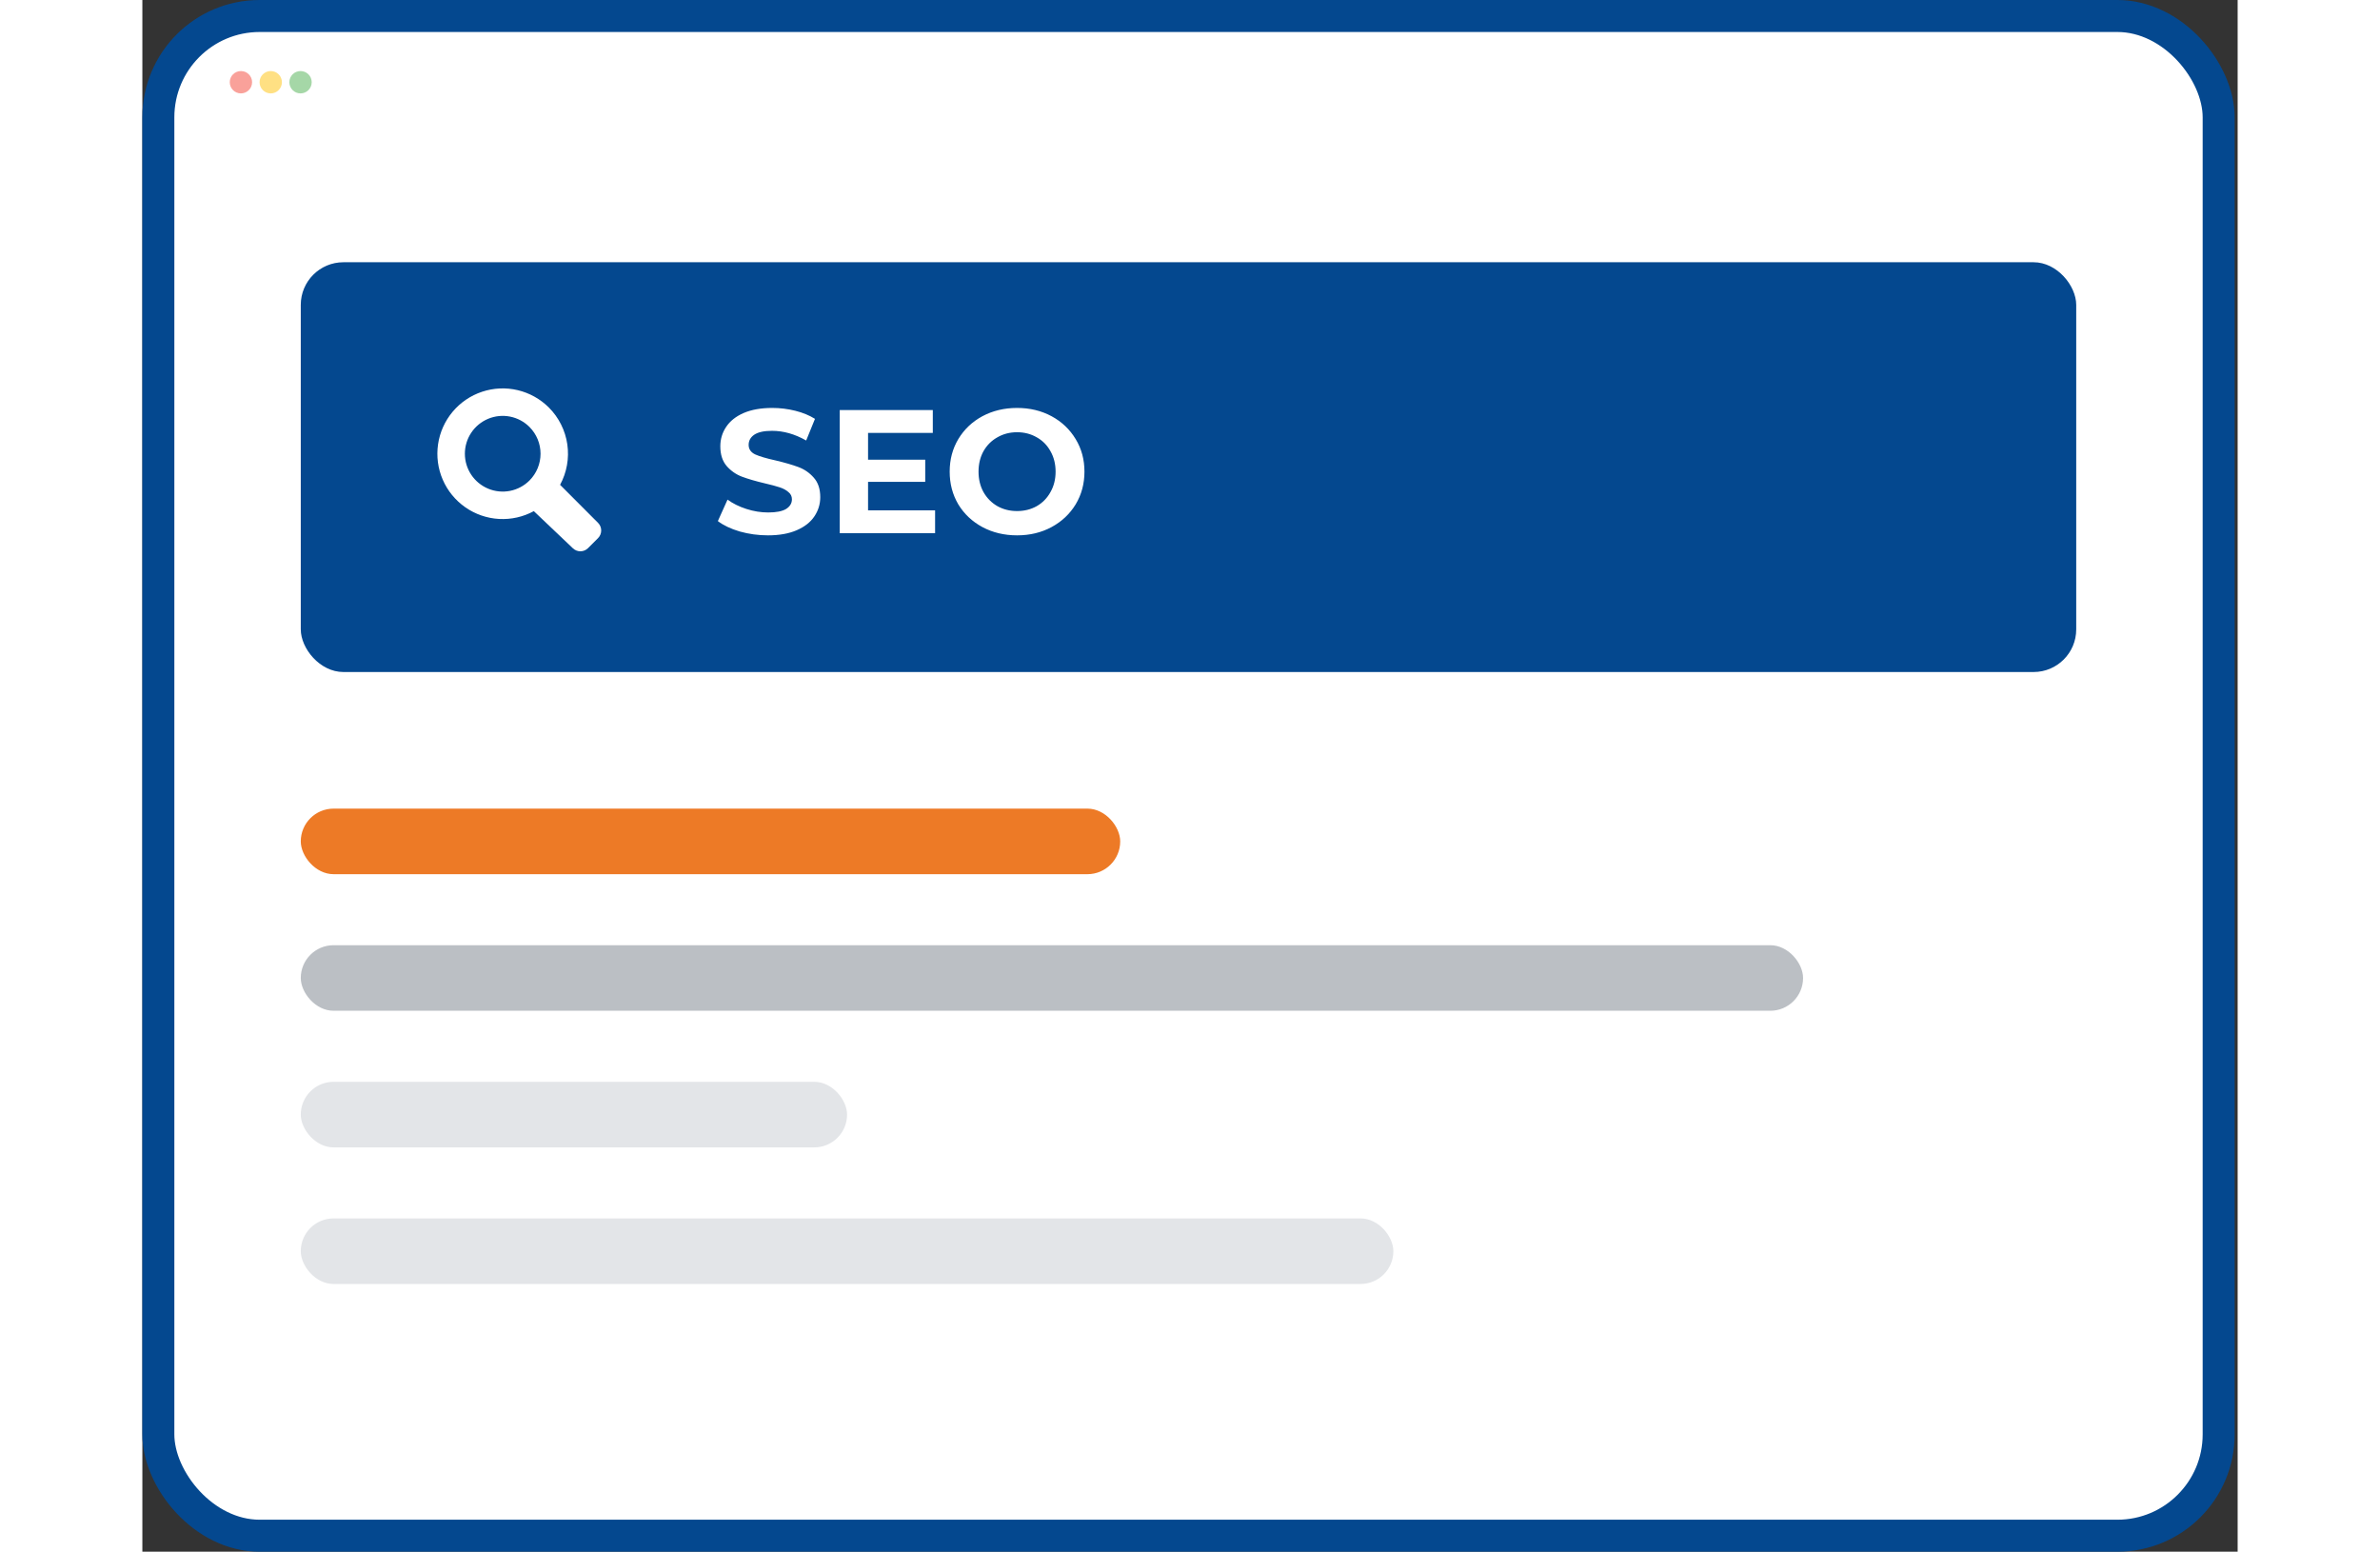
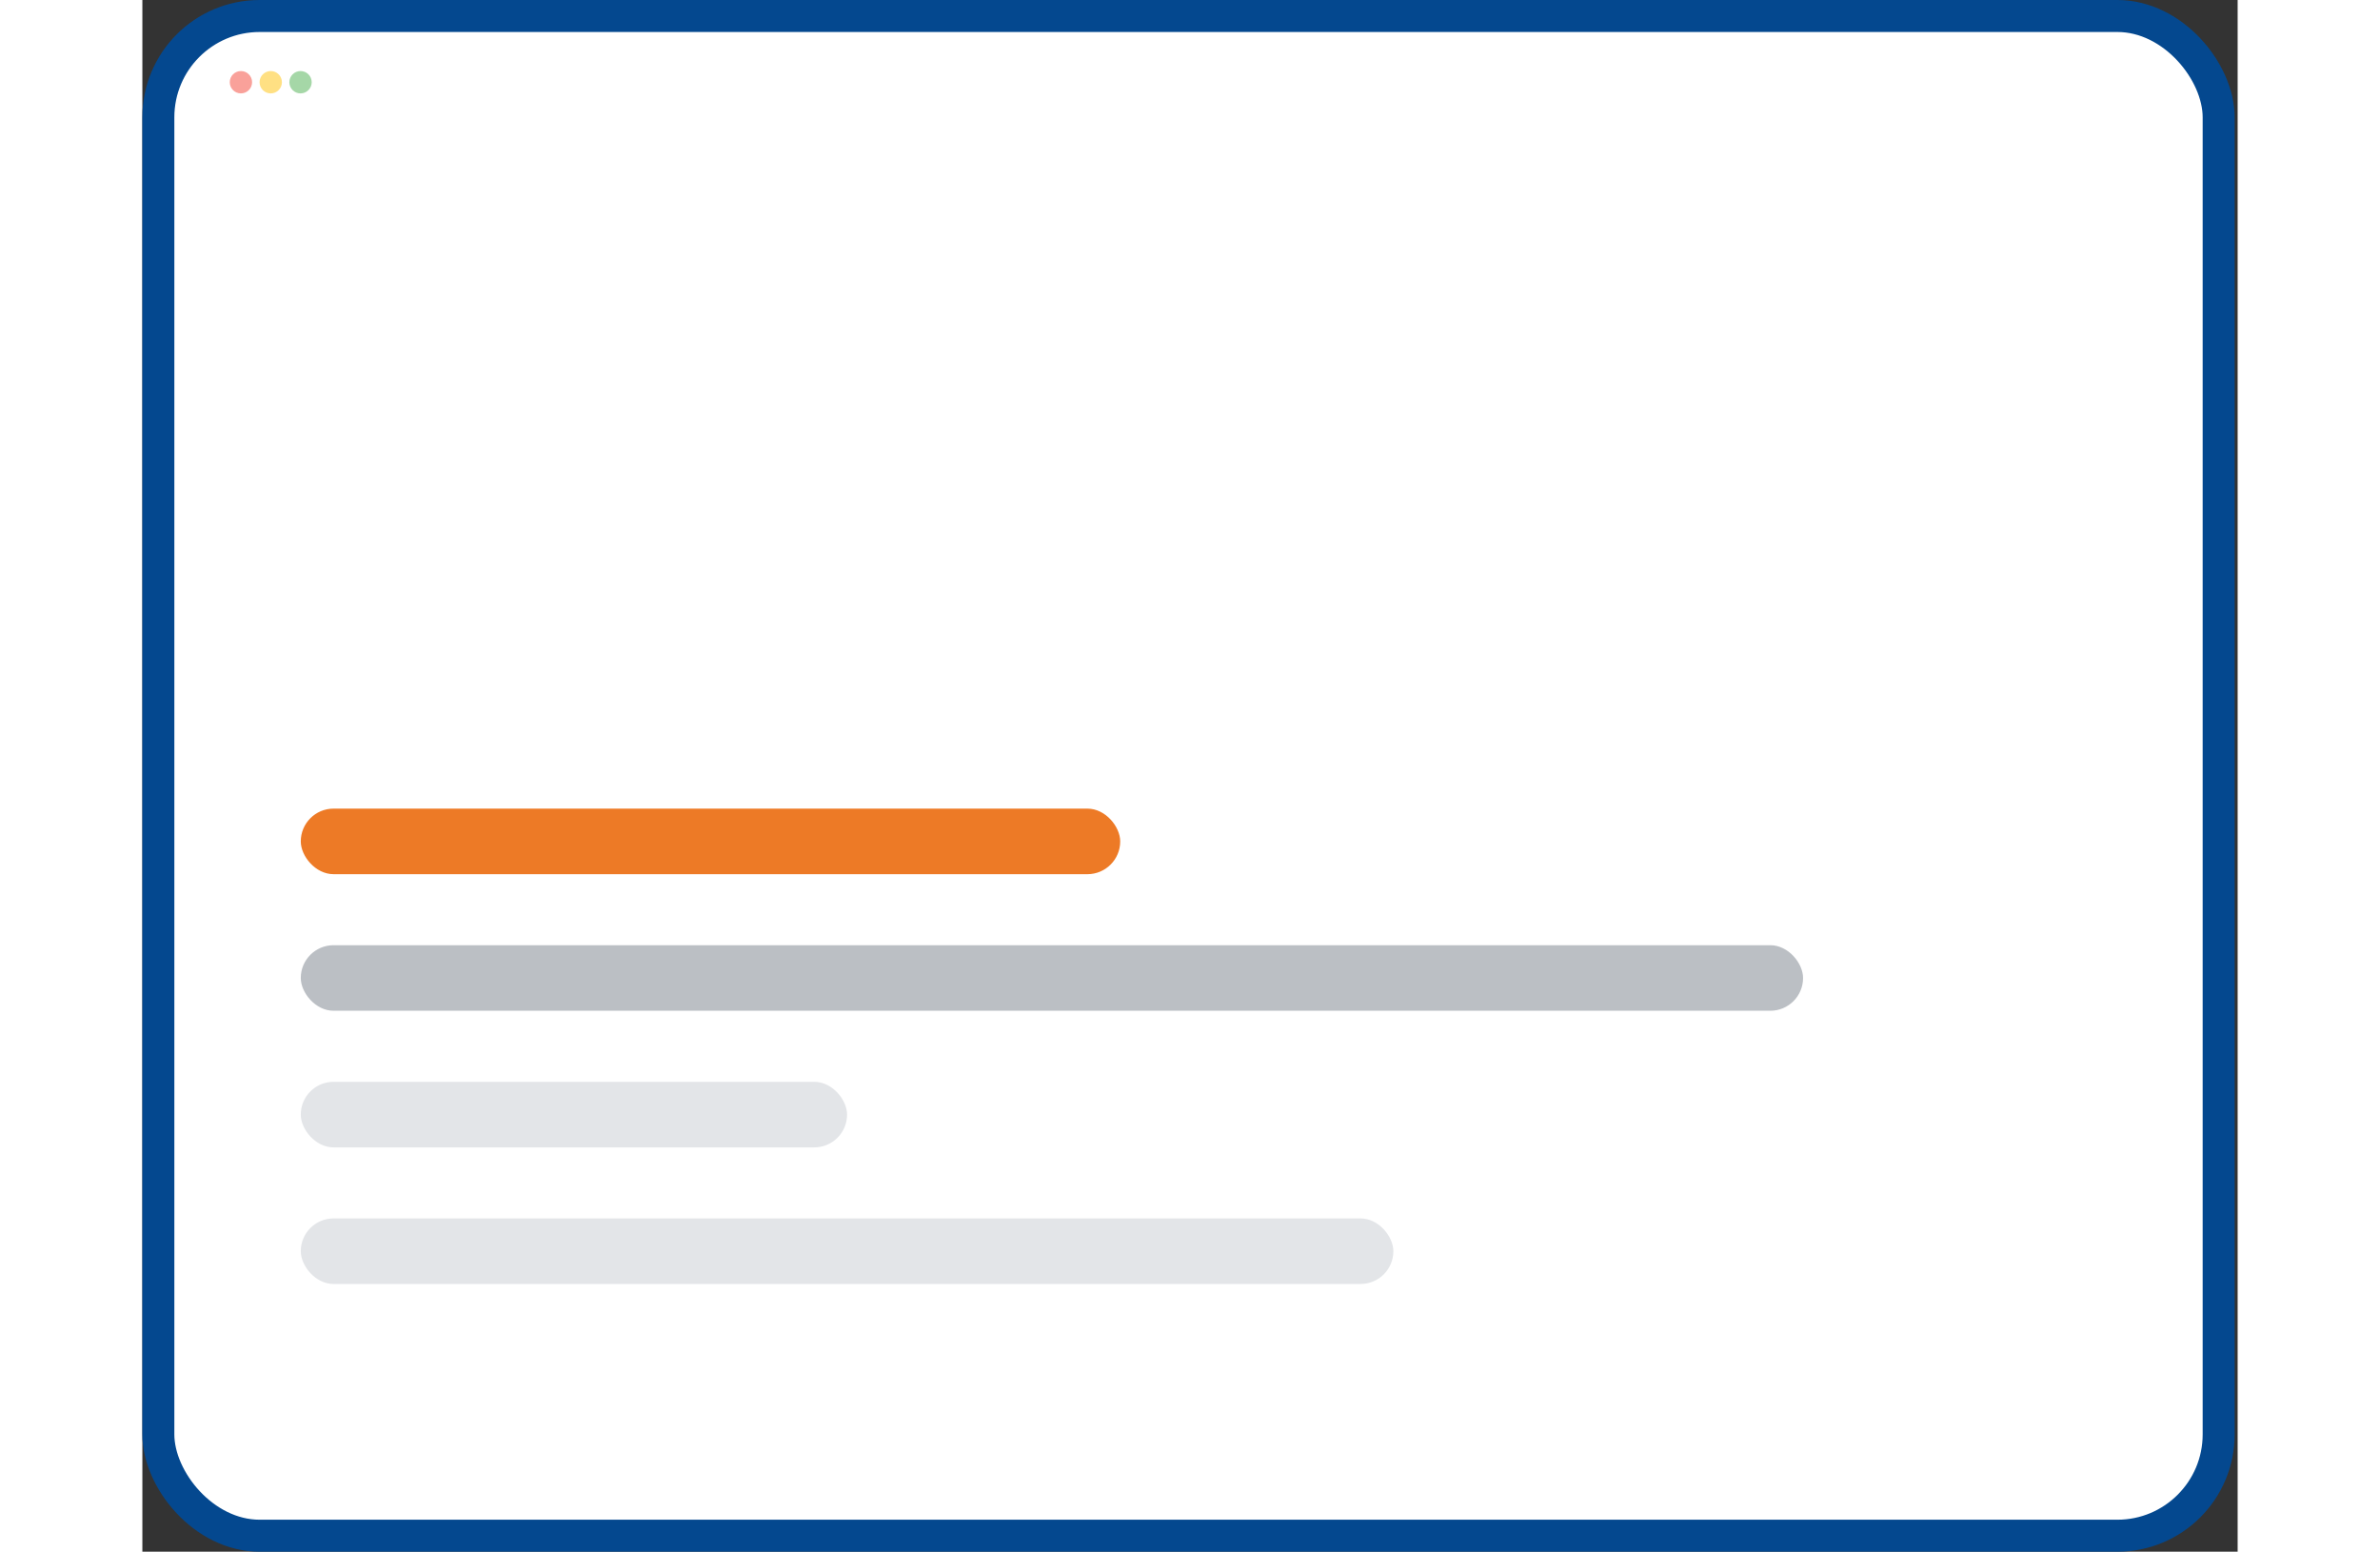
<svg xmlns="http://www.w3.org/2000/svg" width="293" height="191" viewBox="0 0 393 291" fill="none">
  <rect x="0" y="0" width="393" height="291" fill="#333333" stroke="none" />
  <rect x="3" y="3" width="386.44" height="285" rx="19" fill="white" stroke="#04488F" stroke-width="6" />
  <g opacity="0.5">
    <circle cx="18.488" cy="15.42" r="2.096" fill="#F44336" />
    <circle cx="24.08" cy="15.42" r="2.096" fill="#FFC107" />
    <circle cx="29.668" cy="15.42" r="2.096" fill="#4CAF50" />
  </g>
  <rect x="29.713" y="202.879" width="102.465" height="12.296" rx="6.148" fill="#E3E5E8" />
  <rect x="29.713" y="151.645" width="153.697" height="12.296" rx="6.148" fill="#ED7A26" />
  <rect x="29.713" y="228.496" width="204.93" height="12.296" rx="6.148" fill="#E3E5E8" />
  <rect x="29.713" y="177.258" width="281.778" height="12.296" rx="6.148" fill="#BBBFC4" />
-   <rect x="29.713" y="49.18" width="333.011" height="76.849" rx="8" fill="#04488F" />
-   <path d="M117.348 100.396C115.522 100.396 113.751 100.154 112.035 99.67C110.341 99.164 108.977 98.515 107.943 97.723L109.758 93.697C110.748 94.423 111.925 95.006 113.289 95.446C114.653 95.886 116.017 96.106 117.381 96.106C118.899 96.106 120.021 95.886 120.747 95.446C121.473 94.984 121.836 94.379 121.836 93.631C121.836 93.081 121.616 92.63 121.176 92.278C120.758 91.904 120.208 91.607 119.526 91.387C118.866 91.167 117.964 90.925 116.82 90.661C115.06 90.243 113.619 89.825 112.497 89.407C111.375 88.989 110.407 88.318 109.593 87.394C108.801 86.47 108.405 85.238 108.405 83.698C108.405 82.356 108.768 81.146 109.494 80.068C110.22 78.968 111.309 78.099 112.761 77.461C114.235 76.823 116.028 76.504 118.14 76.504C119.614 76.504 121.055 76.68 122.463 77.032C123.871 77.384 125.103 77.89 126.159 78.55L124.509 82.609C122.375 81.399 120.241 80.794 118.107 80.794C116.611 80.794 115.5 81.036 114.774 81.52C114.07 82.004 113.718 82.642 113.718 83.434C113.718 84.226 114.125 84.82 114.939 85.216C115.775 85.59 117.04 85.964 118.734 86.338C120.494 86.756 121.935 87.174 123.057 87.592C124.179 88.01 125.136 88.67 125.928 89.572C126.742 90.474 127.149 91.695 127.149 93.235C127.149 94.555 126.775 95.765 126.027 96.865C125.301 97.943 124.201 98.801 122.727 99.439C121.253 100.077 119.46 100.396 117.348 100.396ZM148.688 95.71V100H130.802V76.9H148.259V81.19H136.115V86.206H146.84V90.364H136.115V95.71H148.688ZM164.064 100.396C161.666 100.396 159.499 99.879 157.563 98.845C155.649 97.811 154.142 96.392 153.042 94.588C151.964 92.762 151.425 90.716 151.425 88.45C151.425 86.184 151.964 84.149 153.042 82.345C154.142 80.519 155.649 79.089 157.563 78.055C159.499 77.021 161.666 76.504 164.064 76.504C166.462 76.504 168.618 77.021 170.532 78.055C172.446 79.089 173.953 80.519 175.053 82.345C176.153 84.149 176.703 86.184 176.703 88.45C176.703 90.716 176.153 92.762 175.053 94.588C173.953 96.392 172.446 97.811 170.532 98.845C168.618 99.879 166.462 100.396 164.064 100.396ZM164.064 95.842C165.428 95.842 166.66 95.534 167.76 94.918C168.86 94.28 169.718 93.4 170.334 92.278C170.972 91.156 171.291 89.88 171.291 88.45C171.291 87.02 170.972 85.744 170.334 84.622C169.718 83.5 168.86 82.631 167.76 82.015C166.66 81.377 165.428 81.058 164.064 81.058C162.7 81.058 161.468 81.377 160.368 82.015C159.268 82.631 158.399 83.5 157.761 84.622C157.145 85.744 156.837 87.02 156.837 88.45C156.837 89.88 157.145 91.156 157.761 92.278C158.399 93.4 159.268 94.28 160.368 94.918C161.468 95.534 162.7 95.842 164.064 95.842Z" fill="white" />
  <path fill-rule="evenodd" clip-rule="evenodd" d="M76.25 76.432C74.644 74.824 72.622 73.695 70.41 73.17C68.199 72.646 65.885 72.747 63.728 73.463C61.571 74.178 59.655 75.479 58.195 77.221C56.735 78.963 55.789 81.077 55.462 83.326C55.134 85.575 55.439 87.871 56.342 89.957C57.245 92.042 58.711 93.836 60.575 95.136C62.439 96.436 64.628 97.193 66.897 97.32C69.166 97.447 71.426 96.941 73.424 95.857L80.764 102.831C81.147 103.194 81.656 103.394 82.184 103.387C82.712 103.38 83.216 103.168 83.59 102.796L85.474 100.912C85.851 100.532 86.063 100.019 86.063 99.484C86.063 98.95 85.851 98.437 85.474 98.057L78.351 90.921C79.609 88.602 80.084 85.939 79.706 83.328C79.327 80.717 78.115 78.298 76.25 76.432ZM72.612 90.109C71.619 91.102 70.354 91.778 68.977 92.053C67.6 92.327 66.172 92.186 64.875 91.649C63.578 91.112 62.469 90.202 61.689 89.035C60.909 87.868 60.492 86.495 60.492 85.091C60.492 83.687 60.909 82.314 61.689 81.147C62.469 79.979 63.578 79.069 64.875 78.532C66.172 77.995 67.6 77.855 68.977 78.129C70.354 78.403 71.619 79.079 72.612 80.073C73.939 81.405 74.684 83.21 74.684 85.091C74.684 86.972 73.939 88.776 72.612 90.109Z" fill="white" />
</svg>